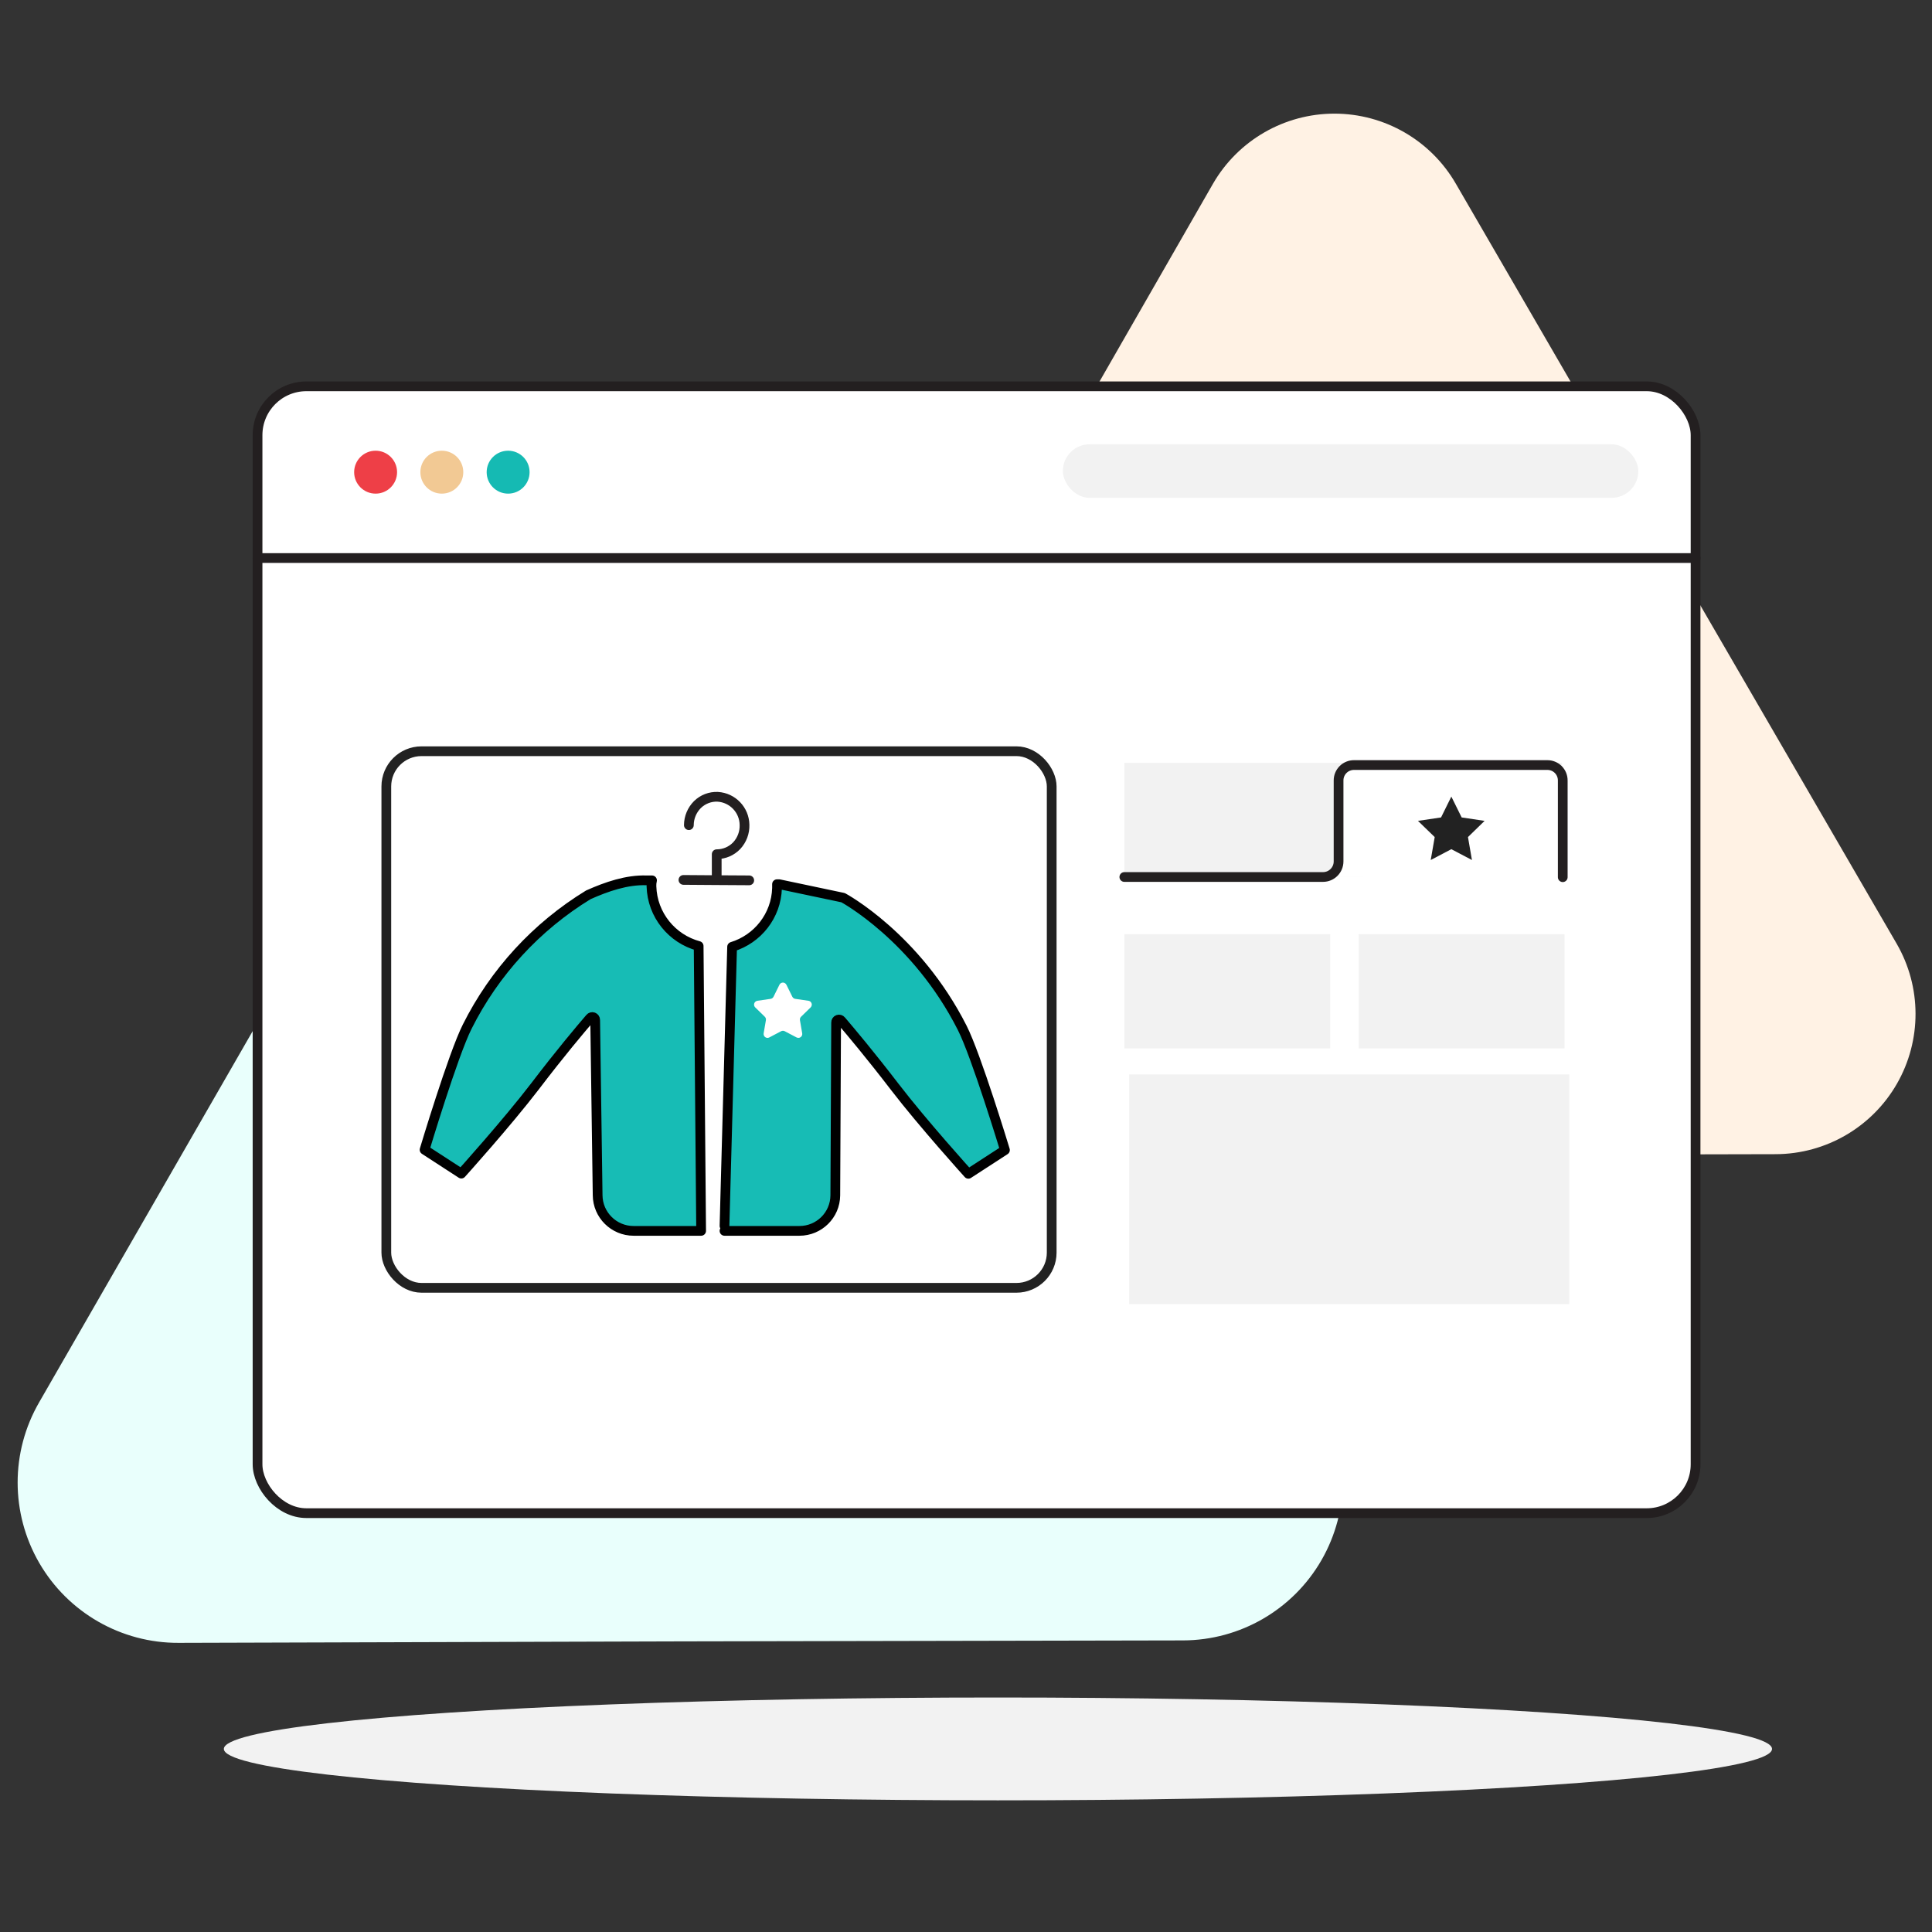
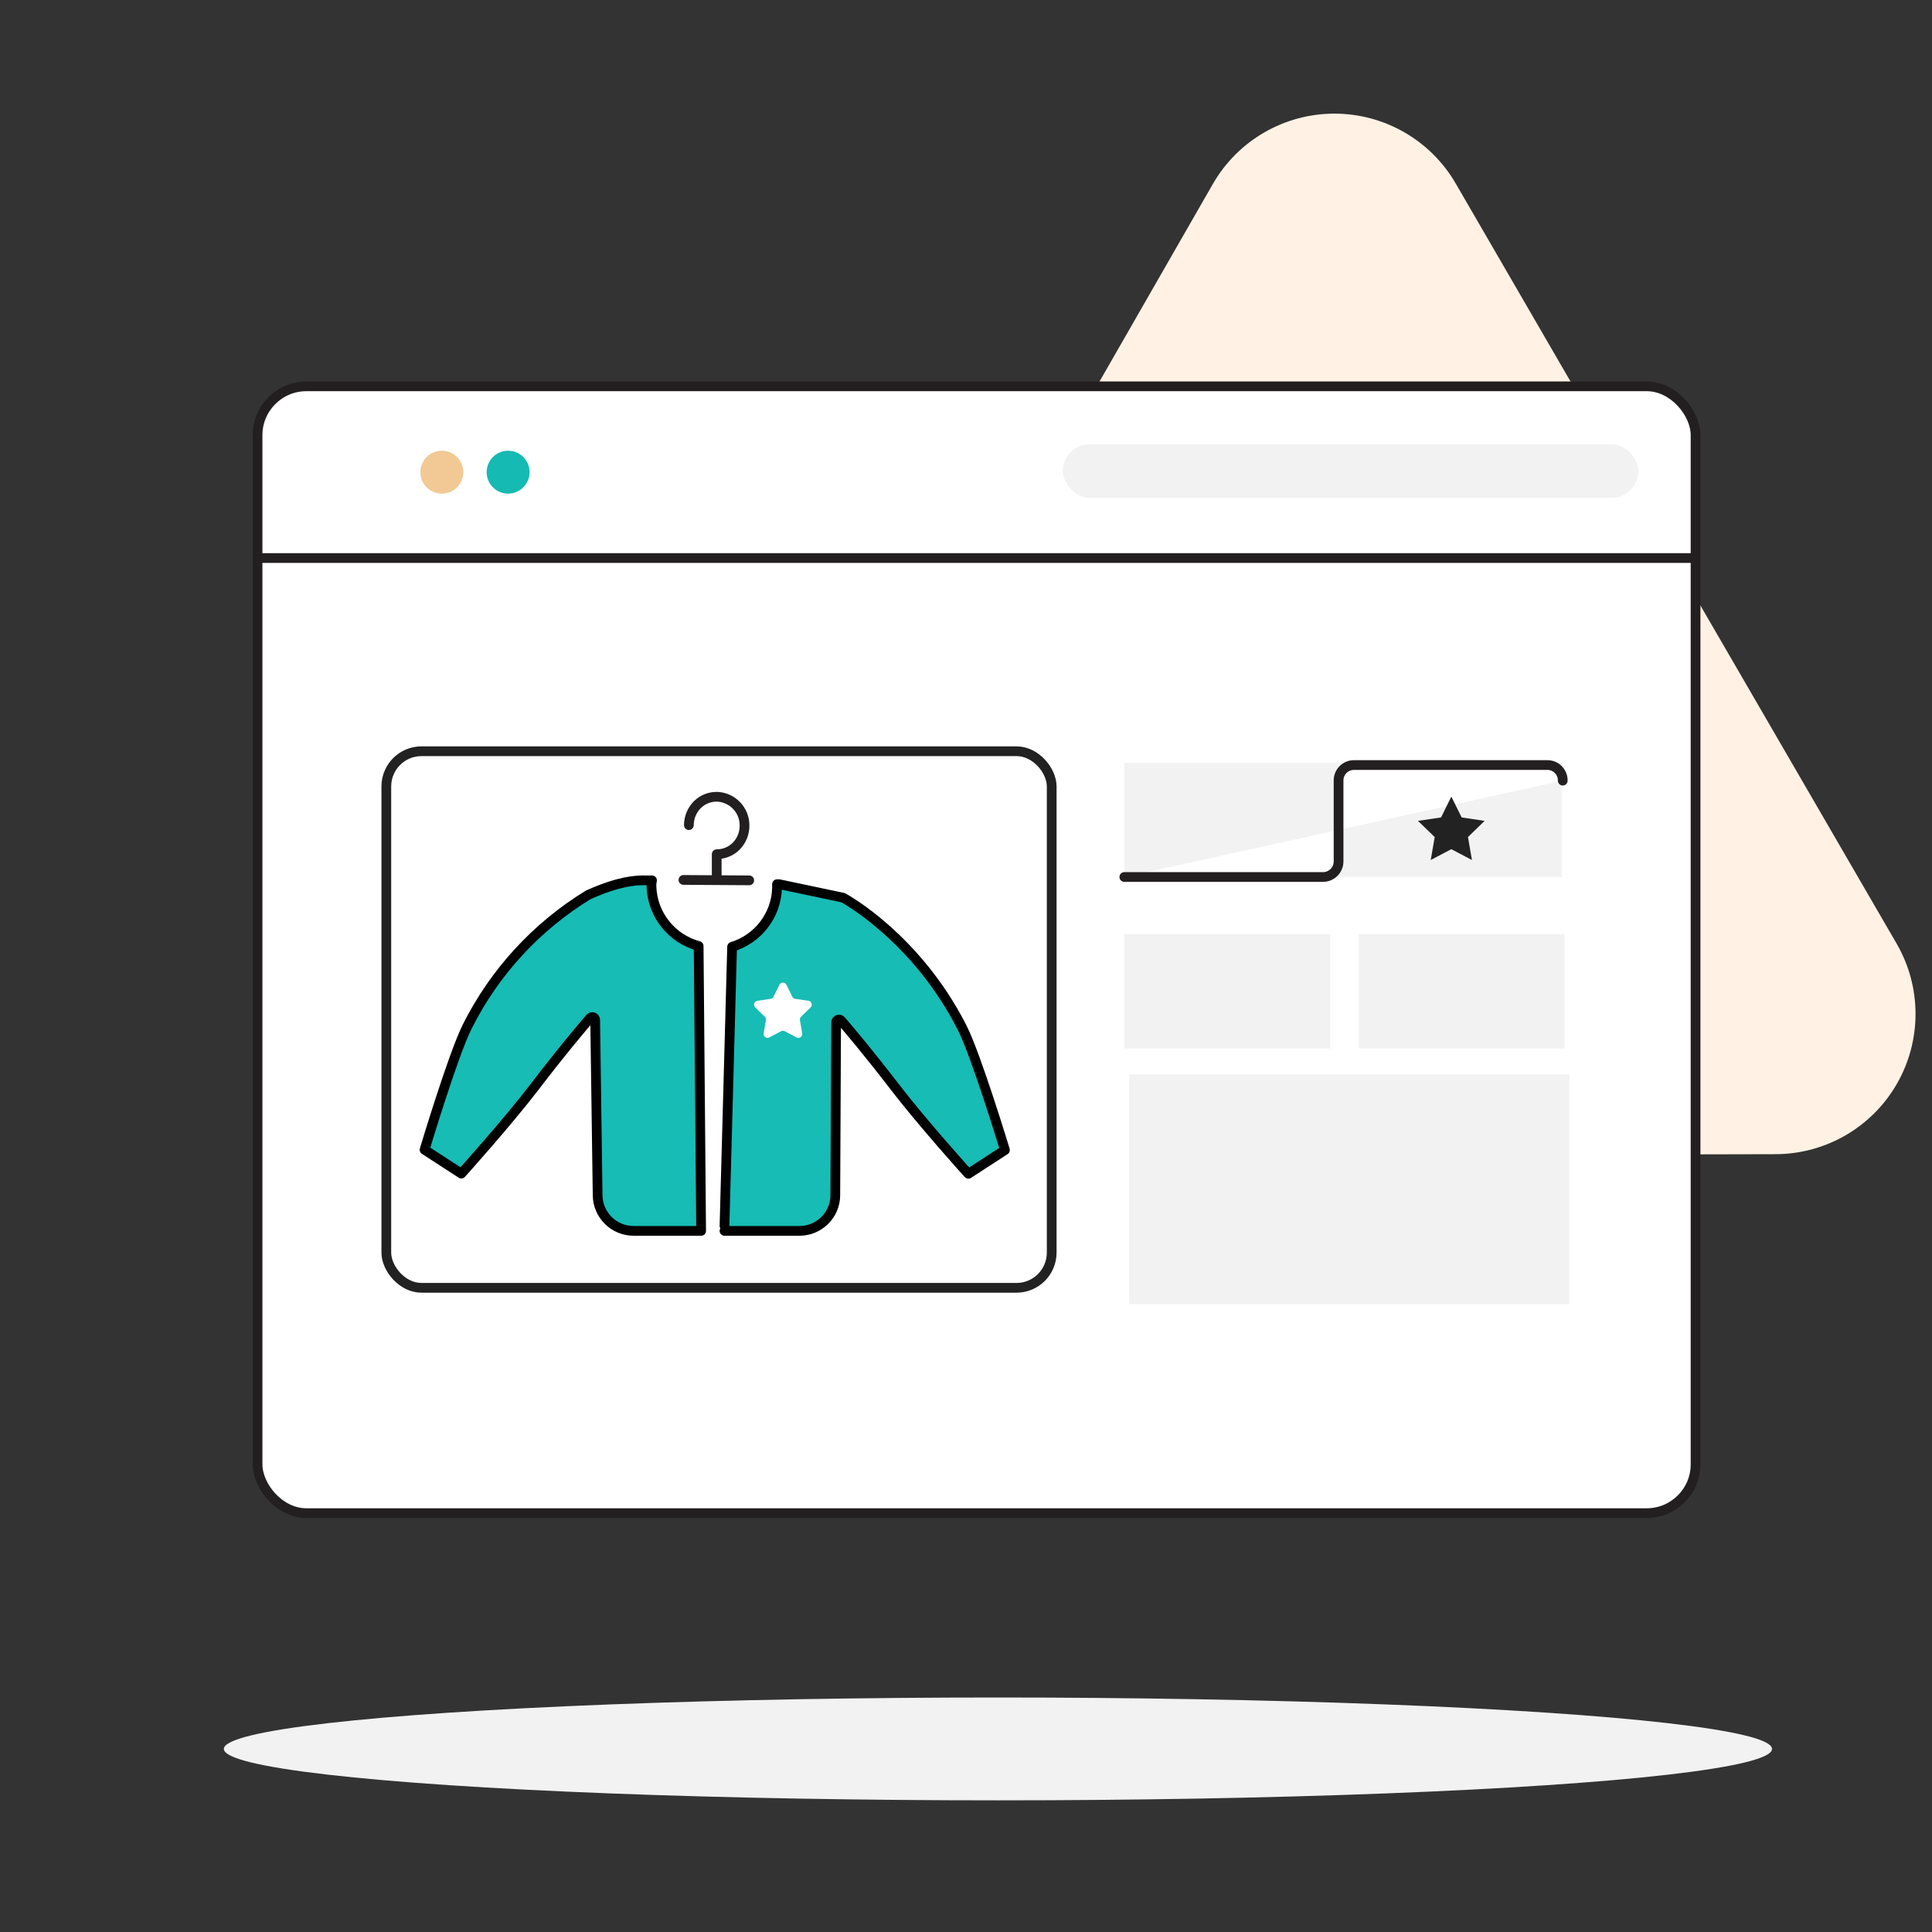
<svg xmlns="http://www.w3.org/2000/svg" width="496px" height="496px" viewBox="0 0 496 496" version="1.1">
  <rect x="0" y="0" width="496" height="496" fill="#333333" stroke="none" />
  <title>jackets_step 2</title>
  <g id="Page-1" stroke="none" stroke-width="1" fill="none" fill-rule="evenodd">
    <g id="Artboard" transform="translate(-1627, -295)">
      <g id="sweatshirt_step-2" transform="translate(1627, 295)">
        <g id="group-5">
          <polygon id="Path" points="0 0 495.92 0 495.92 495.92 0 495.92" />
          <g id="Group" transform="translate(4, 29)">
            <ellipse id="Oval" fill="#F2F2F2" fill-rule="nonzero" cx="252.2" cy="420" rx="198.73" ry="13.2" />
-             <path d="M205.75,107.26 C198.396,94.519 184.79,86.682 170.079,86.715 C155.367,86.748 141.797,94.646 134.5,107.42 L70.39,219.17 L6.06,331 C-1.323,343.762 -1.315,359.499 6.079,372.254 C13.474,385.009 27.126,392.835 41.87,392.77 L170.7,392.39 L299.7,392.14 C314.389,392.11 327.947,384.249 335.27,371.516 C342.593,358.783 342.57,343.111 335.21,330.4 L270.46,218.84 L205.75,107.26 Z" id="Path-2" fill="#E9FFFC" fill-rule="nonzero" />
            <path d="M369.76,18.17 C363.329,7.033 351.445,0.173 338.585,0.173 C325.725,0.173 313.841,7.033 307.41,18.17 L251.23,116.08 L195.06,213.86 C188.646,225.01 188.669,238.734 195.119,249.863 C201.57,260.991 213.467,267.833 226.33,267.81 L339.12,267.56 L451.92,267.31 C464.765,267.257 476.61,260.364 483,249.221 C489.391,238.078 489.361,224.374 482.92,213.26 L426.33,115.73 L369.76,18.17 Z" id="Path-3" fill="#FFF2E4" fill-rule="nonzero" />
            <rect id="Rectangle" stroke="#231F20" stroke-width="2.5" fill="#FFFFFF" fill-rule="nonzero" stroke-linecap="round" stroke-linejoin="round" x="62.12" y="70.18" width="369.18" height="289.29" rx="12.54" />
            <rect id="Rectangle-2" fill="#F2F2F2" fill-rule="nonzero" x="268.87" y="85.06" width="147.73" height="13.75" rx="6.86" />
-             <circle id="Oval-2" fill="#EE3F47" fill-rule="nonzero" cx="92.43" cy="92.22" r="5.51" />
            <circle id="Oval-3" fill="#F2C994" fill-rule="nonzero" cx="109.43" cy="92.22" r="5.51" />
            <circle id="Oval-4" fill="#15BAB3" fill-rule="nonzero" cx="126.45" cy="92.22" r="5.51" />
            <rect id="Rectangle-3" stroke="#222222" stroke-width="2.5" fill="#FFFFFF" fill-rule="nonzero" stroke-linecap="round" stroke-linejoin="round" x="95.18" y="163.86" width="170.82" height="137.76" rx="9.04" />
            <line x1="62.12" y1="114.27" x2="431.31" y2="114.27" id="Path-4" stroke="#231F20" stroke-width="2.5" stroke-linecap="round" stroke-linejoin="round" />
            <path d="M284.65,166.83 L397,166.83 L397,196.15 L284.65,196.15 L284.65,166.83 Z M284.65,210.83 L337.5,210.83 L337.5,240.15 L284.65,240.15 L284.65,210.83 Z M344.82,210.83 L397.67,210.83 L397.67,240.15 L344.82,240.15 L344.82,210.83 Z" id="Shape" fill="#F2F2F2" fill-rule="nonzero" />
-             <path d="M284.65,196.15 L335.65,196.15 C337.859,196.15 339.65,194.359 339.65,192.15 L339.65,171.41 C339.634,170.344 340.05,169.317 340.804,168.564 C341.557,167.81 342.584,167.394 343.65,167.41 L393.2,167.41 C394.267,167.391 395.295,167.806 396.05,168.56 C396.804,169.315 397.219,170.343 397.201,171.41 L397.201,196.2" id="Path-5" stroke="#231F20" stroke-width="2.5" fill="#FFFFFF" fill-rule="nonzero" stroke-linecap="round" stroke-linejoin="round" />
+             <path d="M284.65,196.15 L335.65,196.15 C337.859,196.15 339.65,194.359 339.65,192.15 L339.65,171.41 C339.634,170.344 340.05,169.317 340.804,168.564 C341.557,167.81 342.584,167.394 343.65,167.41 L393.2,167.41 C394.267,167.391 395.295,167.806 396.05,168.56 C396.804,169.315 397.219,170.343 397.201,171.41 " id="Path-5" stroke="#231F20" stroke-width="2.5" fill="#FFFFFF" fill-rule="nonzero" stroke-linecap="round" stroke-linejoin="round" />
            <polygon id="Path-6" fill="#F2F2F2" fill-rule="nonzero" points="285.89 246.84 398.88 246.84 398.88 305.8 285.89 305.8" />
            <polygon id="Path-7" fill="#222222" fill-rule="nonzero" points="368.6 175.51 371.25 180.86 377.14 181.74 372.87 185.9 373.89 191.79 368.6 189.01 363.31 191.79 364.33 185.9 360.03 181.74 365.96 180.86" />
          </g>
        </g>
        <polyline id="Path-8" stroke="#231F20" stroke-width="2.5" stroke-linecap="round" stroke-linejoin="round" points="175.46 225.9 183.9 225.96 192.35 226.01" />
        <path d="M179.363,242.867 C172.539,241.039 167.457,234.917 167.247,227.54 C167.223,227.026 167.272,226.511 167.392,226.011 L165.993,226.011 C160.913,225.84 155.767,227.619 151.042,229.726 C137.711,237.875 126.939,249.596 119.953,263.556 C116.324,270.736 109,295.173 109,295.173 L118.435,301.298 C118.435,301.298 130.153,288.296 137.345,278.903 C143.943,270.248 148.878,264.412 151.478,261.382 C151.675,261.133 152.01,261.037 152.309,261.144 C152.609,261.252 152.805,261.539 152.797,261.857 L153.431,306.844 C153.467,311.912 157.592,316 162.668,316 C170.371,316 176.148,316 180,316 L179.363,242.867 Z M186,316 C189.405,316 195.817,316 205.235,316 C210.296,316 214.41,311.932 214.446,306.89 L214.656,262.508 C214.642,262.19 214.837,261.899 215.137,261.788 C215.437,261.677 215.775,261.772 215.972,262.023 C218.604,265.117 223.407,270.818 229.736,279.063 C236.907,288.409 248.605,301.346 248.605,301.346 L258,295.251 C258,295.251 250.644,270.989 247.013,263.845 C235.17,240.488 216.446,230.46 216.446,230.46 L200.037,227 L199.485,227 L199.485,227.983 C199.281,235.124 194.479,241.083 187.953,243.076 L186,314.717" id="Shape" stroke="#000000" stroke-width="2.5" fill="#17BCB5" fill-rule="nonzero" stroke-linecap="round" stroke-linejoin="round" />
        <path d="M176.85,211.84 C176.858,209.859 177.649,207.961 179.05,206.56 C180.432,205.203 182.315,204.478 184.25,204.56 C188.076,204.79 191.079,207.928 191.14,211.76 C191.202,213.734 190.484,215.653 189.14,217.1 C187.802,218.509 185.943,219.305 184,219.3 L184,225.3" id="Path-9" stroke="#231F20" stroke-width="2.5" stroke-linecap="round" stroke-linejoin="round" />
        <path d="M200.535,264.745 L197.503,266.338 C197.015,266.595 196.41,266.407 196.153,265.918 C196.051,265.724 196.015,265.501 196.052,265.284 L196.631,261.909 C196.687,261.584 196.579,261.253 196.344,261.024 L193.891,258.633 C193.496,258.248 193.488,257.615 193.873,257.219 C194.027,257.062 194.228,256.959 194.446,256.927 L197.835,256.435 C198.16,256.388 198.442,256.183 198.588,255.888 L200.103,252.817 C200.348,252.322 200.947,252.118 201.443,252.363 C201.64,252.46 201.799,252.62 201.897,252.817 L203.412,255.888 C203.558,256.183 203.84,256.388 204.165,256.435 L207.554,256.927 C208.101,257.007 208.48,257.514 208.4,258.061 C208.369,258.279 208.266,258.48 208.109,258.633 L205.656,261.024 C205.421,261.253 205.313,261.584 205.369,261.909 L205.948,265.284 C206.041,265.828 205.675,266.345 205.131,266.439 C204.914,266.476 204.691,266.441 204.497,266.338 L201.465,264.745 C201.174,264.591 200.826,264.591 200.535,264.745 Z" id="Star" fill="#FFFFFF" />
      </g>
    </g>
  </g>
</svg>